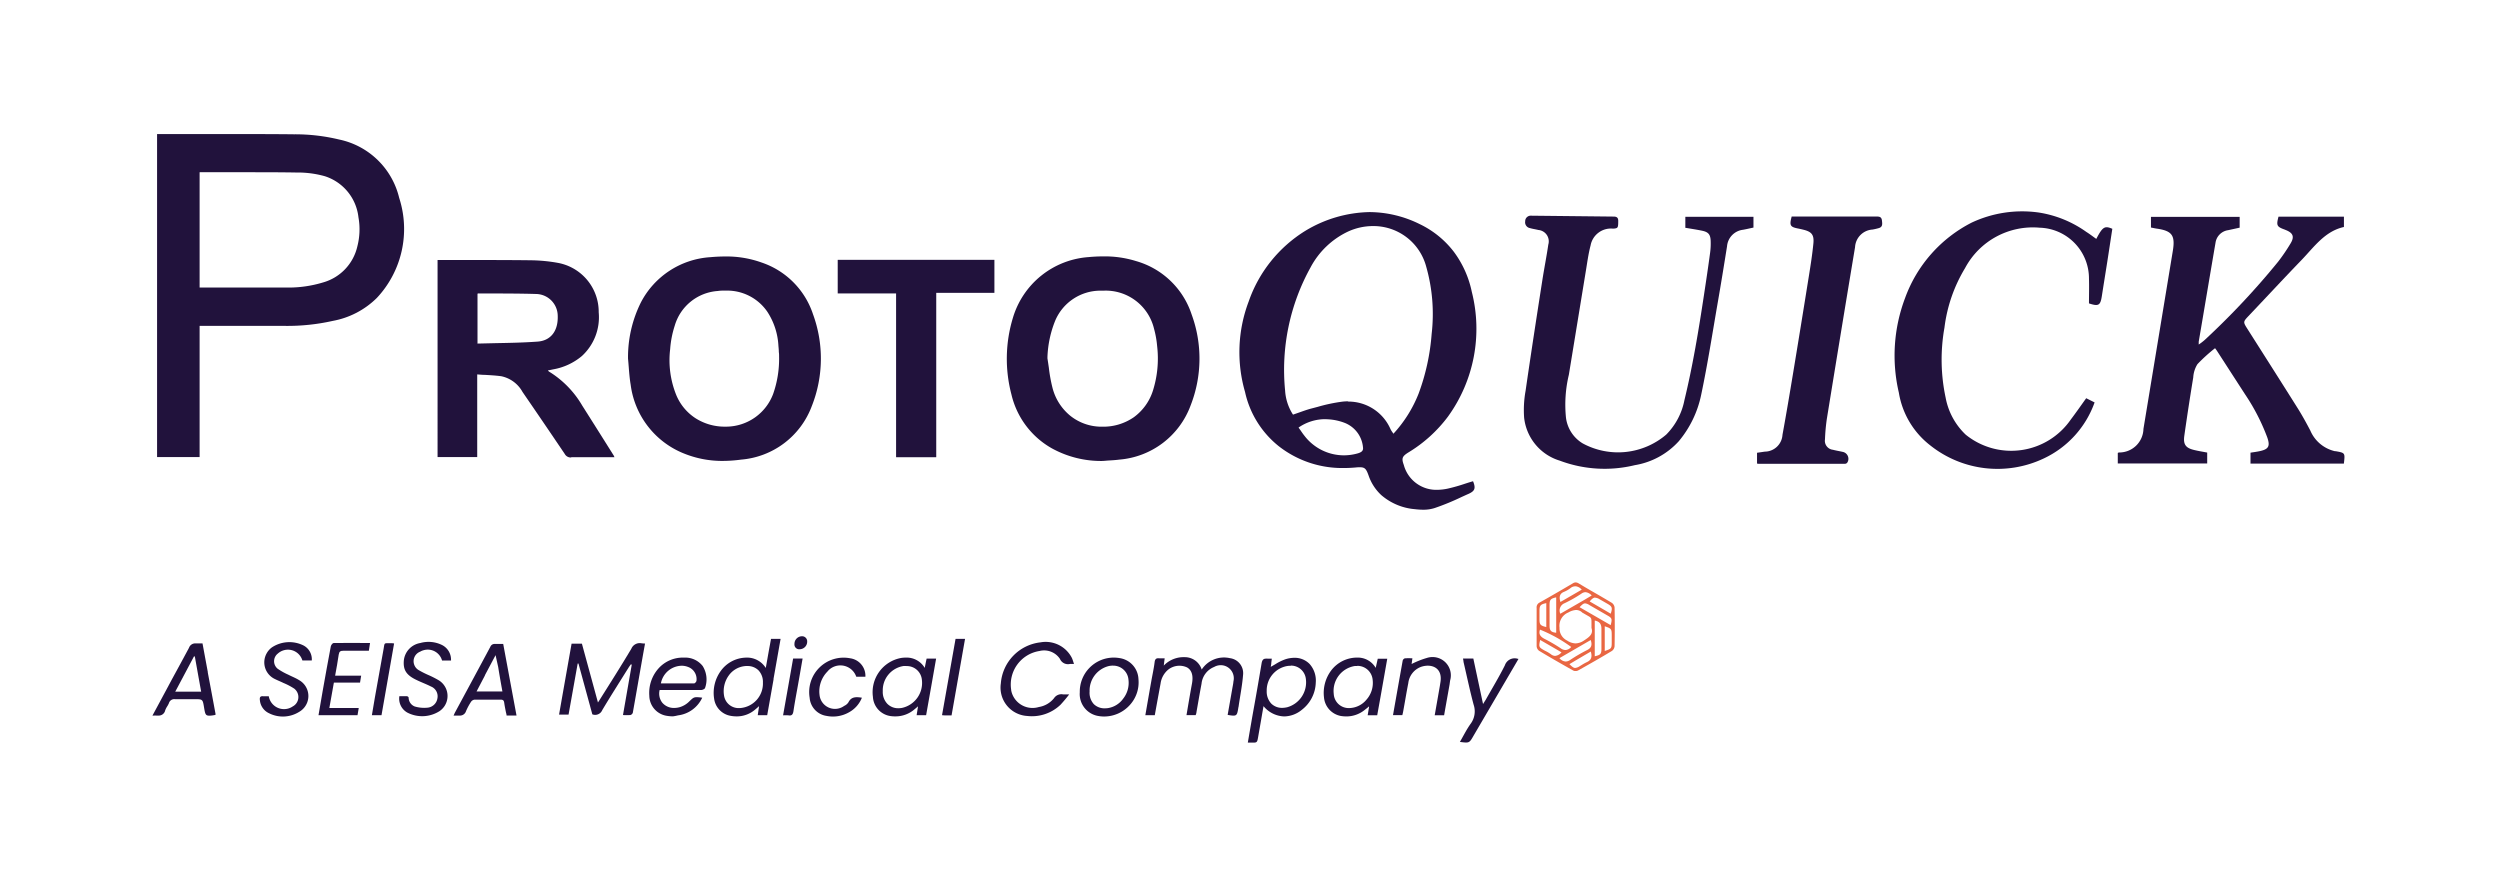
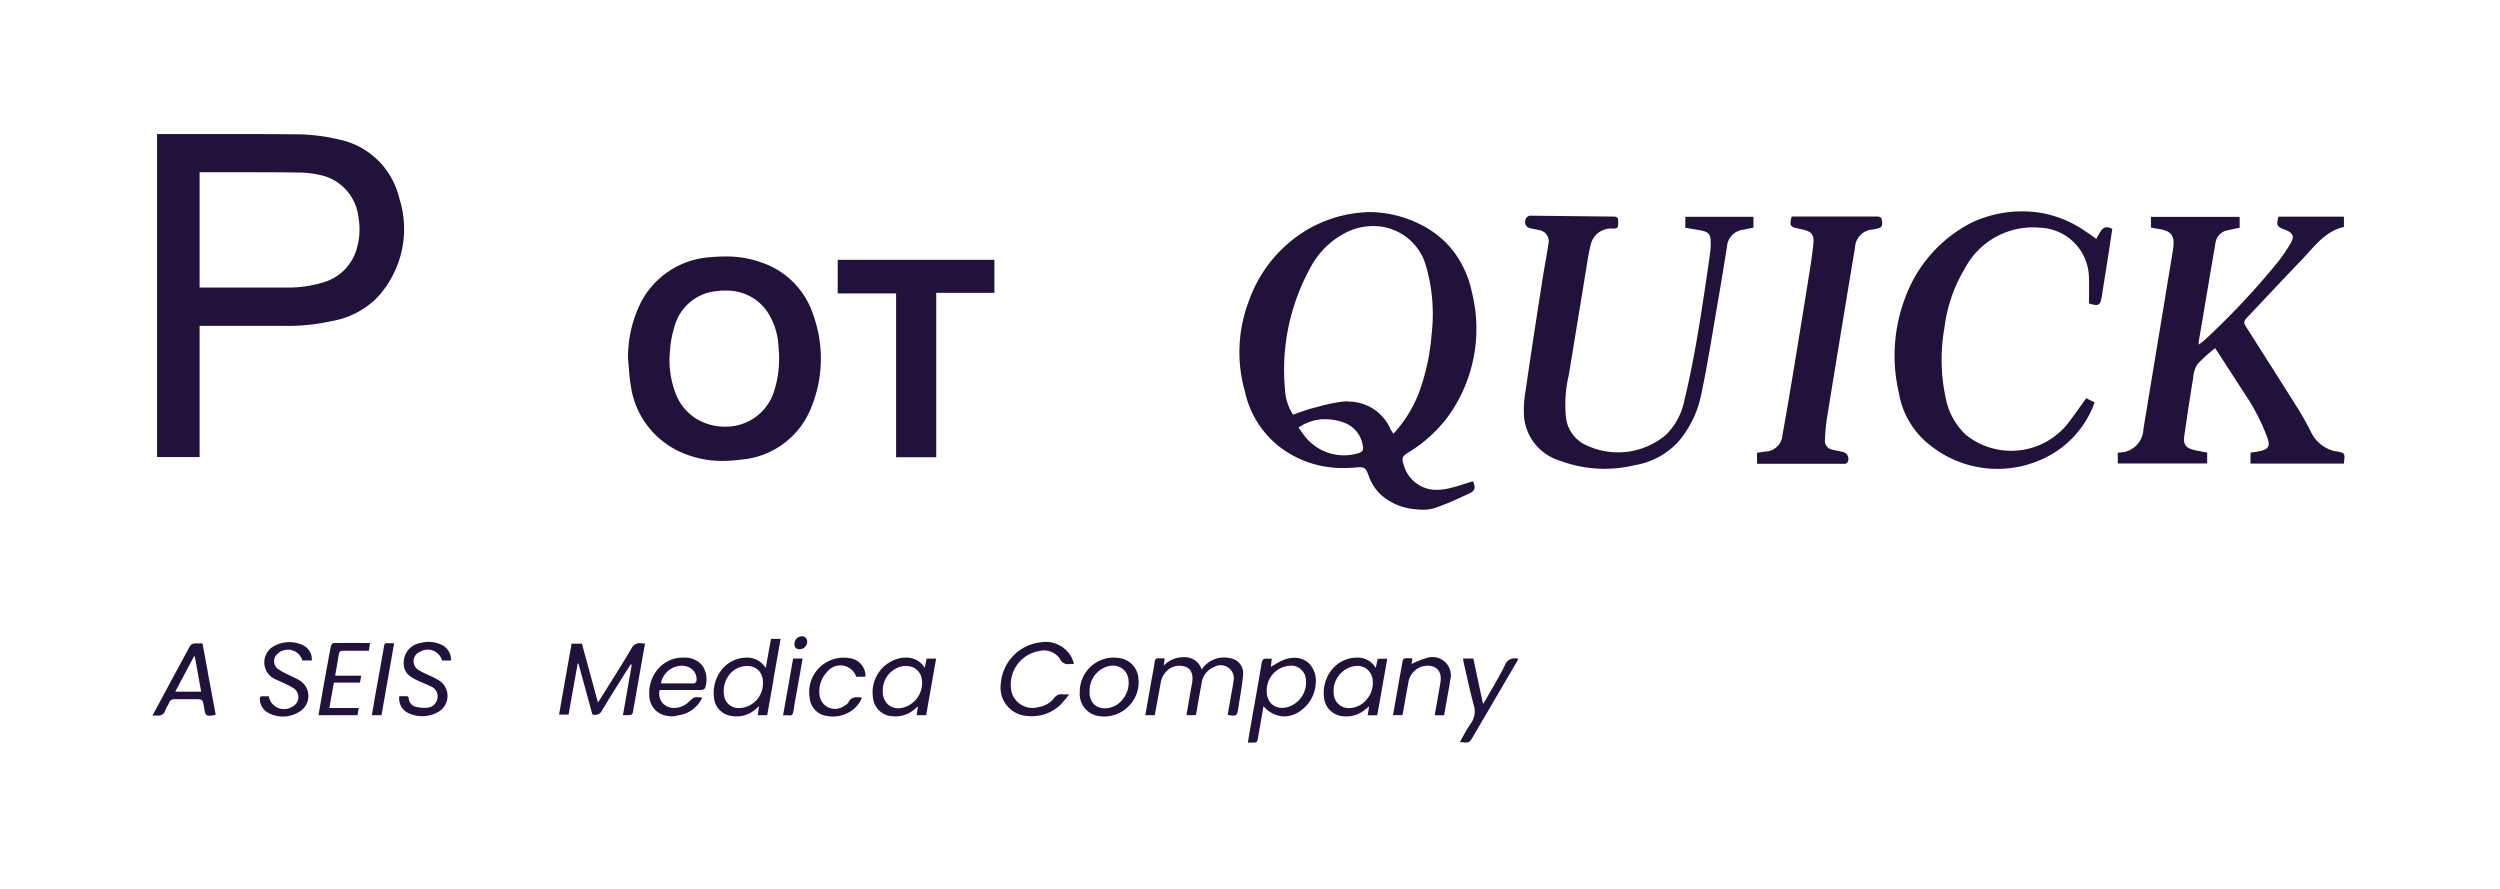
<svg xmlns="http://www.w3.org/2000/svg" id="Layer_1" data-name="Layer 1" viewBox="0 0 595.28 211.7">
  <defs>
    <style>.cls-1{fill:#21123c;}.cls-2{fill:#e96743;}</style>
  </defs>
  <g id="Group_67" data-name="Group 67">
    <path id="Fill_22" data-name="Fill 22" class="cls-1" d="M136.1,153.27h2.46l3.82,14c.29-.44.47-.72.64-1,2.47-3.92,4.94-7.82,7.31-11.8a2.17,2.17,0,0,1,2.46-1.29,7,7,0,0,0,.8.05c-1,5.52-1.93,11-2.91,16.48a.86.86,0,0,1-.58.55,12.9,12.9,0,0,1-1.76,0l2.09-12-.21-.08c-.18.26-.37.5-.53.76-2.11,3.38-4.25,6.73-6.29,10.15a1.82,1.82,0,0,1-2.36,1h0l-3.3-12.09h-.19l-2.17,12.15h-2.26c1-5.7,2-11.33,3-17" />
    <path id="Fill_26" data-name="Fill 26" class="cls-1" d="M286.14,159.43a6.33,6.33,0,0,1,6.73-2.71,3.59,3.59,0,0,1,3.13,3.86c-.19,2.5-.69,5-1.05,7.47,0,.16-.07.32-.09.48-.32,2-.38,2.06-2.54,1.7.36-2.06.73-4.13,1.09-6.19.1-.6.24-1.2.29-1.81a3.12,3.12,0,0,0-2.31-3.76,3.17,3.17,0,0,0-2.29.34,4.81,4.81,0,0,0-3,4c-.43,2.25-.81,4.51-1.21,6.77,0,.23-.11.44-.18.7h-2.19c.23-1.36.45-2.68.68-4s.41-2.35.63-3.53c.34-1.87-.05-3.17-1.16-3.82a4.31,4.31,0,0,0-4.47.49,5.2,5.2,0,0,0-1.85,3.31c-.46,2.51-.92,5-1.38,7.56h-2.25c.47-2.68.92-5.31,1.39-7.94.27-1.56.63-3.12.82-4.68.09-.77.41-1,1.12-.92.42,0,.85,0,1.27,0-.07.58-.13,1.06-.21,1.73a6.53,6.53,0,0,1,4.92-2,4.21,4.21,0,0,1,4.09,2.89" />
    <path id="Fill_28" data-name="Fill 28" class="cls-1" d="M298.46,176.83c-.18,0-.39,0-.64,0l-.36,0-.34,0,.17-1v0c.23-1.35.46-2.66.69-4s.47-2.68.71-4c.58-3.22,1.15-6.54,1.7-9.82.13-.85.43-1.18,1.05-1.18a2.33,2.33,0,0,1,.37,0l.36,0h.66l-.12,1c0,.36-.09.68-.13.95.36-.19.73-.41,1.09-.62a11.65,11.65,0,0,1,2.43-1.19,7.15,7.15,0,0,1,2.1-.34,4.94,4.94,0,0,1,3.64,1.48,5.91,5.91,0,0,1,1.46,4.42A8.47,8.47,0,0,1,310,169a6.76,6.76,0,0,1-4.19,1.59,6.63,6.63,0,0,1-4.95-2.45c-.14.8-.28,1.58-.41,2.34-.29,1.71-.58,3.32-.87,5C299.38,176.62,299.34,176.83,298.46,176.83Zm8.83-18.28h0a4.58,4.58,0,0,0-.53,0,5.89,5.89,0,0,0-5.14,6,4.16,4.16,0,0,0,1.1,3,3.62,3.62,0,0,0,2.61,1,5.77,5.77,0,0,0,1.18-.15,6.16,6.16,0,0,0,4.43-6.76,3.56,3.56,0,0,0-3.65-3.15Z" />
    <path id="Fill_31" data-name="Fill 31" class="cls-1" d="M175.39,170.58a7.7,7.7,0,0,1-1.35-.12,4.78,4.78,0,0,1-4-4.11,8.89,8.89,0,0,1,1.62-6.64,7.61,7.61,0,0,1,5.08-3.05,9.28,9.28,0,0,1,1.06-.08,5.26,5.26,0,0,1,4.54,2.47c.28-1.53.53-3,.79-4.43l.46-2.5h2.28c-.56,3.18-1.12,6.34-1.68,9.5l0,.17-1.51,8.51h-2.25l.06-.43c.08-.53.16-1.06.25-1.73l-.39.35-.5.43A6.68,6.68,0,0,1,175.39,170.58Zm2.52-12a4.36,4.36,0,0,0-.72.05,5.38,5.38,0,0,0-3.69,2.25,6.39,6.39,0,0,0-1.1,4.72,3.51,3.51,0,0,0,3.72,3h.08a5.86,5.86,0,0,0,5.46-6.08,4,4,0,0,0-1.08-2.93,3.67,3.67,0,0,0-2.67-1Z" />
-     <path id="Fill_33" data-name="Fill 33" class="cls-1" d="M213.18,170.58a7.45,7.45,0,0,1-1.16-.08,4.89,4.89,0,0,1-4.17-4.58,8.29,8.29,0,0,1,6.7-9.25,7.72,7.72,0,0,1,1.18-.09,5,5,0,0,1,4.46,2.46c.17-.9.32-1.6.45-2.22h2.26c-.79,4.51-1.58,9-2.38,13.47h-2.26l.16-1,.17-1.11-.42.37-.35.29A6.92,6.92,0,0,1,213.18,170.58Zm2.62-12h0c-.2,0-.4,0-.6,0a5.84,5.84,0,0,0-5,6,4.08,4.08,0,0,0,1.08,3,3.6,3.6,0,0,0,2.63,1.06,5.12,5.12,0,0,0,.87-.08,6.08,6.08,0,0,0,4.73-6.71,3.59,3.59,0,0,0-3.68-3.25Z" />
+     <path id="Fill_33" data-name="Fill 33" class="cls-1" d="M213.18,170.58a7.45,7.45,0,0,1-1.16-.08,4.89,4.89,0,0,1-4.17-4.58,8.29,8.29,0,0,1,6.7-9.25,7.72,7.72,0,0,1,1.18-.09,5,5,0,0,1,4.46,2.46c.17-.9.32-1.6.45-2.22h2.26c-.79,4.51-1.58,9-2.38,13.47h-2.26l.16-1,.17-1.11-.42.37-.35.29A6.92,6.92,0,0,1,213.18,170.58Zm2.62-12c-.2,0-.4,0-.6,0a5.84,5.84,0,0,0-5,6,4.08,4.08,0,0,0,1.08,3,3.6,3.6,0,0,0,2.63,1.06,5.12,5.12,0,0,0,.87-.08,6.08,6.08,0,0,0,4.73-6.71,3.59,3.59,0,0,0-3.68-3.25Z" />
    <path id="Fill_35" data-name="Fill 35" class="cls-1" d="M320.57,170.59a8.27,8.27,0,0,1-1.31-.11,4.93,4.93,0,0,1-4-4.4,8.9,8.9,0,0,1,1.71-6.43,7.73,7.73,0,0,1,6.18-3.07,4.92,4.92,0,0,1,4.42,2.45l.06-.26v0l.43-1.91h2.26l-1.57,8.9-.82,4.56h-2.27c.11-.62.2-1.23.32-1.93l0-.19-.41.35L325,169A6.9,6.9,0,0,1,320.57,170.59Zm2.58-12a5.44,5.44,0,0,0-.57,0,6,6,0,0,0-5,6.62,3.56,3.56,0,0,0,3.72,3.39h0a5.44,5.44,0,0,0,4.07-2,6,6,0,0,0,1.47-4.77A3.63,3.63,0,0,0,323.15,158.55Z" />
    <path id="Fill_37" data-name="Fill 37" class="cls-1" d="M255.75,158.1a8.85,8.85,0,0,0-1,0,2.07,2.07,0,0,1-2.36-1.2,4.52,4.52,0,0,0-4.87-1.89,8.09,8.09,0,0,0-6.75,9.22c0,.23.08.45.13.67a5.18,5.18,0,0,0,6.46,3.45l0,0a5.83,5.83,0,0,0,3.62-2.11,2.1,2.1,0,0,1,2.14-.9c.38,0,.76,0,1.47,0-.65.86-1.34,1.68-2.07,2.47a9.83,9.83,0,0,1-7.94,2.67,6.76,6.76,0,0,1-6.33-7.17,5.51,5.51,0,0,1,.06-.57,10.67,10.67,0,0,1,9.45-9.79,7,7,0,0,1,7.47,3.72c.19.41.3.84.51,1.44" />
-     <path id="Fill_39" data-name="Fill 39" class="cls-1" d="M109.47,170.39l-.4,0-.36,0H108a2.84,2.84,0,0,0,.14-.32c.1-.2.17-.38.27-.55l2.63-4.88,0,0c1.87-3.46,3.81-7.07,5.71-10.62a1.08,1.08,0,0,1,1-.69H118q.3,0,.69,0h1.13l1.38,7.43,1.79,9.62h-2.37c0-.29-.11-.58-.17-.88-.14-.71-.29-1.44-.39-2.16-.07-.47-.22-.74-.77-.74h-2.75c-1.17,0-2.39,0-3.59,0a1.19,1.19,0,0,0-.8.52,14.35,14.35,0,0,0-1.19,2.22A1.5,1.5,0,0,1,109.47,170.39ZM118,156l-2.53,4.77,0,.06-2,3.82h6.16c-.35-1.93-.69-3.82-1-5.79Z" />
    <path id="Fill_41" data-name="Fill 41" class="cls-1" d="M49.85,170.41c-.93,0-1-.38-1.27-2-.32-1.93-.32-1.93-2.31-1.93H43.65c-.72,0-1.3,0-1.84,0h-.16a1.32,1.32,0,0,0-1.42.93,5.25,5.25,0,0,1-.43.81,5.09,5.09,0,0,0-.46.9,1.57,1.57,0,0,1-1.6,1.27,2.59,2.59,0,0,1-.48,0,4,4,0,0,0-.59,0H36.3c1.25-2.31,2.42-4.5,3.3-6.13L41,161.64c1.32-2.41,2.67-4.9,4-7.38a1.56,1.56,0,0,1,1.47-1.06l.32,0a4.53,4.53,0,0,0,.52,0h.91q.63,3.42,1.26,6.81l0,.14q.95,5,1.87,10l-.1.05a.23.23,0,0,1-.12.06C50.57,170.37,50.17,170.41,49.85,170.41Zm-3.67-14.1L42.1,164l-.38.7H47.9c-.43-2.35-.84-4.66-1.26-7l-.25-1.4h-.06Z" />
    <path id="Fill_43" data-name="Fill 43" class="cls-1" d="M160.24,170.57a8.57,8.57,0,0,1-1.44-.12,4.9,4.9,0,0,1-4.19-4.78,8.76,8.76,0,0,1,2.29-6.62,7.78,7.78,0,0,1,5.74-2.47H163a5.29,5.29,0,0,1,4.31,2,6,6,0,0,1,.57,5.23c-.06.24-.6.49-.94.49l-5.16,0h-4.71a3.53,3.53,0,0,0,.61,3,3.61,3.61,0,0,0,2.84,1.27,5,5,0,0,0,1.38-.2,5.36,5.36,0,0,0,2.13-1.26l.1-.1c.78-.73,1-1,1.76-1a9.67,9.67,0,0,1,1.32.12,7.35,7.35,0,0,1-5.78,4.21A9.2,9.2,0,0,1,160.24,170.57Zm-2.85-7.84h3.44c1.3,0,2.85,0,4.43,0,.2,0,.55-.38.58-.63a3.08,3.08,0,0,0-2-3.29,4.16,4.16,0,0,0-1.53-.29h0a5.13,5.13,0,0,0-4.95,4.25Z" />
    <path id="Fill_45" data-name="Fill 45" class="cls-1" d="M64,165.79a3.68,3.68,0,0,0,4.29,3,3.58,3.58,0,0,0,1.41-.58,2.52,2.52,0,0,0,1.06-3.4,2.58,2.58,0,0,0-.7-.84,15.34,15.34,0,0,0-2.57-1.35c-.75-.37-1.54-.67-2.28-1.06a4.38,4.38,0,0,1-1.71-6,4.3,4.3,0,0,1,1.26-1.42,7.55,7.55,0,0,1,7.48-.46,3.71,3.71,0,0,1,2,3.58H72a3.58,3.58,0,0,0-4.44-2.42,3.53,3.53,0,0,0-1.39.77,2.31,2.31,0,0,0-.43,3.24,2,2,0,0,0,.38.39,15.18,15.18,0,0,0,2.52,1.41c.87.45,1.78.79,2.6,1.31a4.34,4.34,0,0,1,0,7.54,7.3,7.3,0,0,1-7.18.33,3.78,3.78,0,0,1-2.18-3.12c-.09-.7.11-1,.81-.92.45,0,.9,0,1.32,0" />
    <path id="Fill_47" data-name="Fill 47" class="cls-1" d="M107.48,157.28h-2.22a3.53,3.53,0,0,0-4.34-2.47,3.33,3.33,0,0,0-.87.36,2.43,2.43,0,0,0-1.41,3.13,2.41,2.41,0,0,0,1,1.23,22.38,22.38,0,0,0,2.59,1.3,23.9,23.9,0,0,1,2.25,1.16,4.38,4.38,0,0,1,1.45,6,4.44,4.44,0,0,1-1.26,1.33,7.68,7.68,0,0,1-7.67.36,3.81,3.81,0,0,1-1.91-3.9c.61,0,1.22,0,1.81,0a.52.52,0,0,1,.4.3,2.29,2.29,0,0,0,1.45,2.14,7.92,7.92,0,0,0,3,.29,2.62,2.62,0,0,0,2.4-2.2,2.51,2.51,0,0,0-1.54-2.85c-1.12-.57-2.31-1-3.45-1.56-2.42-1.15-3.2-2.39-3-4.65a4.71,4.71,0,0,1,3.92-4.14,7.26,7.26,0,0,1,5.2.49,3.89,3.89,0,0,1,2.11,3.66" />
    <path id="Fill_49" data-name="Fill 49" class="cls-1" d="M262.93,170.61a8.07,8.07,0,0,1-1.39-.12,5.29,5.29,0,0,1-4.43-5.64,8.11,8.11,0,0,1,7.94-8.27h.11a8.42,8.42,0,0,1,1.42.12,5.25,5.25,0,0,1,4.5,5A8,8,0,0,1,269,167.9,8.25,8.25,0,0,1,262.93,170.61Zm2.12-12.12h0a5.62,5.62,0,0,0-.92.08,6,6,0,0,0-4.68,6.09,4,4,0,0,0,1,3,3.63,3.63,0,0,0,2.66,1,5.62,5.62,0,0,0,.7-.05,5.51,5.51,0,0,0,3.63-2.25,6.06,6.06,0,0,0,1.26-4.53,3.63,3.63,0,0,0-3.68-3.33Z" />
    <path id="Fill_51" data-name="Fill 51" class="cls-1" d="M85.74,162.54H79.5l-1.08,6.05h7c-.11.62-.2,1.15-.29,1.71H75.84c.34-2,.66-3.89,1-5.81.63-3.53,1.26-7.07,1.93-10.59.06-.31.43-.79.67-.79,2.84-.06,5.69,0,8.67,0-.09.65-.18,1.2-.28,1.84-2,0-4.06,0-6.06,0-.71,0-1,.17-1.12.93-.21,1.62-.54,3.22-.85,5H86c-.11.65-.2,1.18-.29,1.76" />
    <path id="Fill_53" data-name="Fill 53" class="cls-1" d="M361.58,156.88l-5.62,9.6-5.1,8.72c-1,1.75-1,1.75-3.24,1.46.86-1.48,1.6-3,2.57-4.34a4.94,4.94,0,0,0,.7-4.52c-.9-3.37-1.61-6.79-2.41-10.2,0-.24-.07-.49-.12-.79h2.46l2.31,10.83c.29-.47.46-.75.63-1,1.53-2.73,3.17-5.42,4.57-8.22a2.45,2.45,0,0,1,3.11-1.54l.14,0" />
    <path id="Fill_55" data-name="Fill 55" class="cls-1" d="M333.92,170.28h-2.23c.77-4.36,1.53-8.65,2.31-13a.8.8,0,0,1,.51-.52,13.52,13.52,0,0,1,1.8,0c-.08.59-.15,1.07-.19,1.35a20.86,20.86,0,0,1,3.65-1.45A4.36,4.36,0,0,1,345.3,162c-.05.31-.09.64-.14,1-.43,2.43-.87,4.85-1.3,7.32h-2.24c.4-2.28.8-4.52,1.19-6.77.06-.32.1-.64.16-1,.66-3.76-2.36-4.6-4.72-3.72a4.7,4.7,0,0,0-2.92,3.84c-.43,2.19-.79,4.4-1.19,6.59-.06.35-.14.68-.22,1" />
    <path id="Fill_57" data-name="Fill 57" class="cls-1" d="M206.09,161.14h-2.2a4,4,0,0,0-5.06-2.49,3.9,3.9,0,0,0-1.82,1.27,6.72,6.72,0,0,0-1.87,5.54,3.7,3.7,0,0,0,5.87,2.62,2.35,2.35,0,0,0,1-.83c.7-1.42,1.88-1.32,3.22-1.12a6.84,6.84,0,0,1-3.17,3.53,7.68,7.68,0,0,1-5.27.8,4.71,4.71,0,0,1-4-4.3,8.2,8.2,0,0,1,9.67-9.41,4.2,4.2,0,0,1,3.6,4.39" />
-     <path id="Fill_59" data-name="Fill 59" class="cls-1" d="M226.58,170.34H225c-.19,0-.4,0-.69-.05,1.08-6.08,2.15-12.12,3.22-18.17h2.26c-1.06,6.07-2.13,12.11-3.21,18.22" />
    <path id="Fill_61" data-name="Fill 61" class="cls-1" d="M93.84,153.21c-1,5.77-2,11.41-3,17.09H88.55c.24-1.44.48-2.85.72-4.25.69-3.84,1.4-7.68,2.07-11.54.27-1.52,0-1.36,1.69-1.36.22,0,.44,0,.81.06" />
    <path id="Fill_63" data-name="Fill 63" class="cls-1" d="M188.85,156.81h2.26c-.32,1.8-.61,3.54-.92,5.27-.42,2.41-.9,4.83-1.26,7.25-.13.81-.4,1.15-1.22,1a10.41,10.41,0,0,0-1.25,0c.81-4.56,1.6-9,2.39-13.53" />
    <path id="Fill_65" data-name="Fill 65" class="cls-1" d="M192.2,152.79a1.8,1.8,0,0,1-1.76,1.8,1.13,1.13,0,0,1-1.27-1,1.22,1.22,0,0,1,0-.27,1.81,1.81,0,0,1,1.75-1.82,1.21,1.21,0,0,1,1.28,1.12v.14" />
  </g>
  <path id="Fill_1" data-name="Fill 1" class="cls-1" d="M47.53,108.84H37.4V31.92H54.25c5.19,0,10.56,0,15.81.06a44.75,44.75,0,0,1,10.69,1.24,18.61,18.61,0,0,1,14.3,13.9,24,24,0,0,1-5.31,23.81,20,20,0,0,1-10.51,5.48A49.28,49.28,0,0,1,67.94,77.6H47.53v31.23Zm0-67.79V68.47l.29,0c.2,0,.37,0,.55,0H68.31a28.26,28.26,0,0,0,8.62-1.22,11.59,11.59,0,0,0,8.16-8.59,16.21,16.21,0,0,0,.26-6.93,11.59,11.59,0,0,0-8-9.77,23.72,23.72,0,0,0-6.7-.88c-4.17-.07-8.34-.07-11.86-.07H47.56Z" />
  <path id="Fill_3" data-name="Fill 3" class="cls-1" d="M338.89,121.37a17,17,0,0,1-2-.13,14,14,0,0,1-8-3.36,11.36,11.36,0,0,1-3-4.62c-.57-1.6-.88-2-2.08-2-.25,0-.54,0-1,.05-1,.09-1.91.13-2.83.13a24.49,24.49,0,0,1-15.52-5.22,22.71,22.71,0,0,1-8-12.89,34.05,34.05,0,0,1,.87-21.55,32.18,32.18,0,0,1,13.49-16.82,30.59,30.59,0,0,1,15.29-4.46,27.18,27.18,0,0,1,11.93,2.86,22.42,22.42,0,0,1,8.14,6.6,24.17,24.17,0,0,1,4.28,9.56,35.68,35.68,0,0,1-5.67,29.66,33.15,33.15,0,0,1-9.45,8.56c-1.49.94-1.65,1.39-1.07,3a8,8,0,0,0,8,5.89,12.26,12.26,0,0,0,2.48-.29,41,41,0,0,0,4.11-1.17c.62-.2,1.25-.4,1.89-.58.68,1.67.45,2.31-1.06,3-.56.24-1.11.5-1.67.75a58.12,58.12,0,0,1-6.38,2.62A8.68,8.68,0,0,1,338.89,121.37ZM315.61,99.81a11.12,11.12,0,0,0-6.41,2l.48.67c.3.44.59.87.9,1.25a11.85,11.85,0,0,0,9.37,4.69,12.24,12.24,0,0,0,3.18-.42c.75-.2,1.55-.5,1.42-1.42a6.9,6.9,0,0,0-4.5-5.94,13,13,0,0,0-3.68-.79ZM321,95.62a10.92,10.92,0,0,1,10.1,6.57,4.93,4.93,0,0,0,.45.73c.08.12.17.23.24.36a30.75,30.75,0,0,0,6-9.56,51.85,51.85,0,0,0,3.1-14.18,41.21,41.21,0,0,0-1.28-16,13,13,0,0,0-12.77-9.71A14.28,14.28,0,0,0,321,55.13a19.54,19.54,0,0,0-8.93,8.52A50.32,50.32,0,0,0,306,93a11.85,11.85,0,0,0,1.88,5.73l1.38-.48c1.05-.37,2-.72,3.08-1l1.41-.37a39.09,39.09,0,0,1,5.95-1.25,12.28,12.28,0,0,1,1.34-.07Z" />
  <g id="Group_7-2" data-name="Group 7-2">
    <path id="Fill_5" data-name="Fill 5" class="cls-1" d="M558.12,110.39H535.87v-2.6c.72-.12,1.42-.2,2.11-.35,2.24-.46,2.62-1.2,1.86-3.35A49,49,0,0,0,534.65,94c-2.24-3.45-4.46-6.9-6.7-10.36-.13-.21-.28-.41-.52-.73a38.72,38.72,0,0,0-4.19,3.8,6.67,6.67,0,0,0-1,3.15q-1.14,6.93-2.13,13.91c-.29,2.06.33,2.91,2.39,3.39,1,.24,2,.4,3.06.6v2.6H504.27v-2.51a1.09,1.09,0,0,1,.27-.11,5.75,5.75,0,0,0,5.84-5.61l7-42.42c.6-3.7-.21-4.76-3.9-5.28-.41-.06-.82-.16-1.31-.25V51.64h21.12v2.57l-2.75.6a3.53,3.53,0,0,0-3,3c-1.35,7.84-2.65,15.69-4,23.55,0,.15,0,.31,0,.68A13.22,13.22,0,0,0,525,80.92a182.09,182.09,0,0,0,17.47-18.63A44.16,44.16,0,0,0,545.39,58c1-1.63.63-2.53-1.13-3.23l-.26-.11c-1.9-.68-2-1-1.46-3.07h15.58v2.46c-4.55,1-7.11,4.77-10.12,7.89-4.27,4.42-8.45,8.94-12.69,13.4-1.16,1.24-1.2,1.36-.27,2.82,4.09,6.44,8.2,12.89,12.26,19.35,1,1.62,1.92,3.3,2.81,5a8.43,8.43,0,0,0,5.88,4.93,1.62,1.62,0,0,1,.19,0c2.22.4,2.22.4,1.93,2.89" />
  </g>
-   <path id="Fill_8" data-name="Fill 8" class="cls-1" d="M136,108.93h0a1.61,1.61,0,0,1-1.52-.83c-3.63-5.38-6.93-10.22-10.06-14.77a7.51,7.51,0,0,0-5.09-3.75c-1.27-.17-2.53-.24-3.87-.32-.59,0-1.21-.06-1.83-.11v19.68h-9.44V61.91l.25,0,.55,0h5.73c5.26,0,10.7,0,16,.07a38.58,38.58,0,0,1,6,.59,11.86,11.86,0,0,1,9.84,11.79,12.54,12.54,0,0,1-4,10.41,14.48,14.48,0,0,1-6.79,3.17l-1.12.23-.18,0,.08.12a.65.65,0,0,0,.18.19,23.24,23.24,0,0,1,7.92,8.12c1.81,2.85,3.64,5.75,5.4,8.55l2.06,3.28a1.34,1.34,0,0,1,.12.24,1.13,1.13,0,0,0,.09.2l-.32,0c-.22,0-.44,0-.65,0h-4.94c-1.29,0-2.81,0-4.38,0ZM114,69.85h0a.6.6,0,0,0-.19.06l-.11,0v11.9l4.32-.1c3.31-.06,6.72-.13,10-.37,3.13-.23,4.92-2.54,4.78-6.18A5.24,5.24,0,0,0,127.59,70c-3.26-.1-6.57-.11-9.77-.12h0l-3.8,0Z" />
-   <path id="Fill_10" data-name="Fill 10" class="cls-1" d="M262.61,109.76a24.26,24.26,0,0,1-12.14-3,19.93,19.93,0,0,1-9.64-12.85,33.44,33.44,0,0,1,.35-18.21,20.29,20.29,0,0,1,18-14.48c1.26-.12,2.43-.17,3.55-.17a25.07,25.07,0,0,1,7.79,1.12,19.56,19.56,0,0,1,13.22,12.7,30.53,30.53,0,0,1-.24,21.67,19.8,19.8,0,0,1-17,12.9c-.89.12-1.81.17-2.69.22Zm.21-40.55c-.27,0-.54,0-.82,0a11.69,11.69,0,0,0-10.72,7.09,25.49,25.49,0,0,0-1.87,8.7l0,.35c.12.72.22,1.47.33,2.18a36.67,36.67,0,0,0,.86,4.77A12.6,12.6,0,0,0,254.85,99a11.91,11.91,0,0,0,7.21,2.6h.39A12.77,12.77,0,0,0,270,99.33,12.47,12.47,0,0,0,274.53,93a25.39,25.39,0,0,0,1-10.57,23,23,0,0,0-.75-4.19A11.83,11.83,0,0,0,262.82,69.21Z" />
  <path id="Fill_12" data-name="Fill 12" class="cls-1" d="M172.11,109.75A24.22,24.22,0,0,1,162.9,108a20.42,20.42,0,0,1-12.73-16.4c-.24-1.38-.35-2.82-.46-4.21-.05-.64-.1-1.31-.17-2A29.22,29.22,0,0,1,152.61,72,20.08,20.08,0,0,1,169.1,61.24c1.21-.11,2.42-.17,3.52-.17a24.73,24.73,0,0,1,8.73,1.44,19.42,19.42,0,0,1,12.24,12.32,30.67,30.67,0,0,1-.29,21.86,19.67,19.67,0,0,1-16.84,12.75A33.24,33.24,0,0,1,172.11,109.75Zm.66-40.56h0c-.62,0-1.24,0-1.86.1a11.49,11.49,0,0,0-10.25,8.27,23.65,23.65,0,0,0-1.09,5.59A22.16,22.16,0,0,0,161,94a12.08,12.08,0,0,0,4.62,5.59,12.89,12.89,0,0,0,7.13,2h.29a12,12,0,0,0,11.06-7.8,25.17,25.17,0,0,0,1.41-8.89c0-.39,0-.74-.06-1.05,0-.58-.06-1.07-.1-1.54a16.31,16.31,0,0,0-2.66-8.11,11.59,11.59,0,0,0-9.93-5Z" />
  <path id="Fill_14" data-name="Fill 14" class="cls-1" d="M401.3,54.17V51.62h16.22v2.57c-.79.16-1.63.37-2.48.52a4.32,4.32,0,0,0-3.81,3.93c-.71,4.45-1.43,8.89-2.2,13.32-1.27,7.33-2.41,14.69-3.95,22a25.13,25.13,0,0,1-5.34,11.1,18.09,18.09,0,0,1-10.47,5.7,30.35,30.35,0,0,1-17.86-1.07,12.05,12.05,0,0,1-8.5-10.27,25.6,25.6,0,0,1,.35-6.36c1.27-8.81,2.63-17.6,4-26.4.44-2.81,1-5.61,1.41-8.42a2.72,2.72,0,0,0-1.84-3.38,2.45,2.45,0,0,0-.54-.1c-.66-.17-1.34-.25-2-.45a1.4,1.4,0,0,1-1.12-1.63l0-.13a1.32,1.32,0,0,1,1.44-1.19h.07l19.54.21c.67,0,1.1.2,1.1,1,0,1.6-.05,1.76-1,1.86h-.39a4.92,4.92,0,0,0-5.19,4c-.55,2.09-.82,4.26-1.18,6.39q-2,12.23-4,24.43a30.57,30.57,0,0,0-.68,10.22,8.35,8.35,0,0,0,4,6.12,17.67,17.67,0,0,0,19.87-2.11,15.94,15.94,0,0,0,4.33-8.19c2-8.25,3.38-16.61,4.65-25,.5-3.3,1-6.6,1.44-9.9a16.81,16.81,0,0,0,.16-3.09c-.07-1.51-.58-2.06-2.07-2.37-1.3-.27-2.6-.46-4-.7" />
  <path id="Fill_16" data-name="Fill 16" class="cls-1" d="M499.15,56.89c1.51-2.89,2-3.19,3.82-2.41-.4,2.6-.79,5.22-1.2,7.84s-.87,5.43-1.29,8.14c-.34,2.27-.78,2.54-3.07,1.78,0-1.95.06-3.92,0-5.89a12.09,12.09,0,0,0-11.72-12.13,18.28,18.28,0,0,0-17.78,9.61A35.84,35.84,0,0,0,463,78a43.4,43.4,0,0,0,.28,16.69,16.2,16.2,0,0,0,4.79,8.82,17.23,17.23,0,0,0,25-3.6c1.25-1.65,2.43-3.35,3.68-5.09l2,1a23.38,23.38,0,0,1-12.12,13.35,25.7,25.7,0,0,1-27-3.11,19.92,19.92,0,0,1-7.49-12.56A38.75,38.75,0,0,1,453.61,71a32.65,32.65,0,0,1,15.88-18,28.31,28.31,0,0,1,16-2.39,26.53,26.53,0,0,1,11.3,4.62c.79.49,1.53,1.07,2.35,1.65" />
  <path id="Fill_18" data-name="Fill 18" class="cls-1" d="M222.93,108.87h-9.56v-39h-13.9v-8h37.31v7.86H222.93Z" />
  <path id="Fill_20" data-name="Fill 20" class="cls-1" d="M426.58,51.56h6.53c4.61,0,9.2,0,13.82,0,.78,0,1.11.24,1.19,1s.19,1.47-.74,1.75a15.06,15.06,0,0,1-1.51.35,4.44,4.44,0,0,0-4.16,4.19Q438.32,79.22,435,99.69a45.15,45.15,0,0,0-.45,4.93,2.15,2.15,0,0,0,1.77,2.46h.06c.84.23,1.71.35,2.56.56a1.68,1.68,0,0,1,1.12,2.08,1.54,1.54,0,0,1-.26.51.81.81,0,0,1-.57.21H418.78a2.9,2.9,0,0,1-.41-.06v-2.57l1.84-.27a4.25,4.25,0,0,0,4.22-4c.89-4.86,1.71-9.74,2.52-14.63q1.92-11.62,3.78-23.27c.41-2.55.81-5.11,1.06-7.68.2-2.08-.44-2.8-2.45-3.28-.35-.09-.7-.16-1-.23-2.1-.39-2.31-.72-1.71-2.92" />
-   <path id="Fill_24" data-name="Fill 24" class="cls-2" d="M375.13,159.78a1.09,1.09,0,0,1-.51-.11c-2.91-1.63-5.58-3.16-8.15-4.71a1.48,1.48,0,0,1-.58-1.07c0-1.13,0-2.28,0-3.39v-2.65h0c0-1,0-2.05,0-3.07a1.28,1.28,0,0,1,.73-1.32c2.47-1.39,5.05-2.88,7.91-4.57a1.29,1.29,0,0,1,.66-.21,1.43,1.43,0,0,1,.67.21c1,.6,2,1.19,3,1.77,1.63.93,3.3,1.9,4.93,2.88a1.56,1.56,0,0,1,.66,1.11c.06,3.06.06,6.16,0,9.23a1.53,1.53,0,0,1-.64,1.12c-2.38,1.44-4.94,2.91-8.07,4.66A1.37,1.37,0,0,1,375.13,159.78Zm3.66-4.64-3.41,2-1.68,1c.64.64,1,.91,1.36.91a2.44,2.44,0,0,0,1.1-.43l.51-.31a11.07,11.07,0,0,1,1.26-.69C378.9,157.14,379.16,156.44,378.79,155.14Zm0-2.75L376,154l-4.68,2.71a2.13,2.13,0,0,0,1.49.81,2,2,0,0,0,1.1-.4,37.75,37.75,0,0,1,4-2.33C378.92,154.29,379.17,153.61,378.77,152.39Zm.94-4.64v8.52c1.38-.32,1.59-.55,1.59-1.78,0-.47,0-1,0-1.42,0-1.09,0-2.22,0-3.32S380.94,148,379.71,147.75Zm-13,4.63c-.35,1.61-.31,1.74.88,2.42a5.52,5.52,0,0,0,.54.28,8.75,8.75,0,0,1,1.13.69,1.68,1.68,0,0,0,1,.41,2.28,2.28,0,0,0,1.53-.85l-1-.59,0,0Zm15.38-3.26V155c1.56-.5,1.66-.62,1.66-2v-1.73C383.77,149.75,383.69,149.66,382.11,149.12Zm-15.42.8h0c-.34,1,0,1.61,1,2.16a39.37,39.37,0,0,1,3.93,2.28,2,2,0,0,0,1.13.42,1.93,1.93,0,0,0,1.37-.73A34.27,34.27,0,0,0,366.69,149.92Zm8.61-4.68h0a4.21,4.21,0,0,0-1.86.6,3.42,3.42,0,0,0-2.1,3.61,3.22,3.22,0,0,0,1.81,3.07,3.81,3.81,0,0,0,2,.68,3.7,3.7,0,0,0,2-.68c1.35-.87,2.27-1.58,1.8-3V148.4c0-1.28,0-1.28-.95-1.82l-.87-.5L377,146a.78.78,0,0,1-.22-.12,2.18,2.18,0,0,0-1.5-.64Zm-4.75-3c-1.34.29-1.58.58-1.58,1.78V149c0,1.15.35,1.53,1.58,1.67Zm-2.36,1.37c-1.4.31-1.61.55-1.62,1.84v2c0,1.29.2,1.52,1.62,1.86Zm9.25.06c-.38,0-.7.27-1.33.91l7.18,4.14h0l.23.14c.39-1.47.33-1.69-.77-2.31l-4.28-2.47a2.39,2.39,0,0,0-1.06-.42Zm2.4-1.38c-.44,0-.82.34-1.32.92l3.31,1.92,1.7,1c.45-1.35.35-1.7-.66-2.29-.6-.35-1.31-.76-2-1.15a2.17,2.17,0,0,0-1-.37ZM377.53,141h0a1.77,1.77,0,0,0-1,.37,31.55,31.55,0,0,1-4,2.27,1.86,1.86,0,0,0-1,2.5l5.6-3.23,0,0L379,141.8A2.3,2.3,0,0,0,377.53,141Zm-2.42-1.39A1.72,1.72,0,0,0,374,140a6.59,6.59,0,0,1-1.58.92c-1.14.46-1.18,1.31-.87,2.42l2.65-1.53,2.43-1.41A2.3,2.3,0,0,0,375.11,139.59Z" />
</svg>